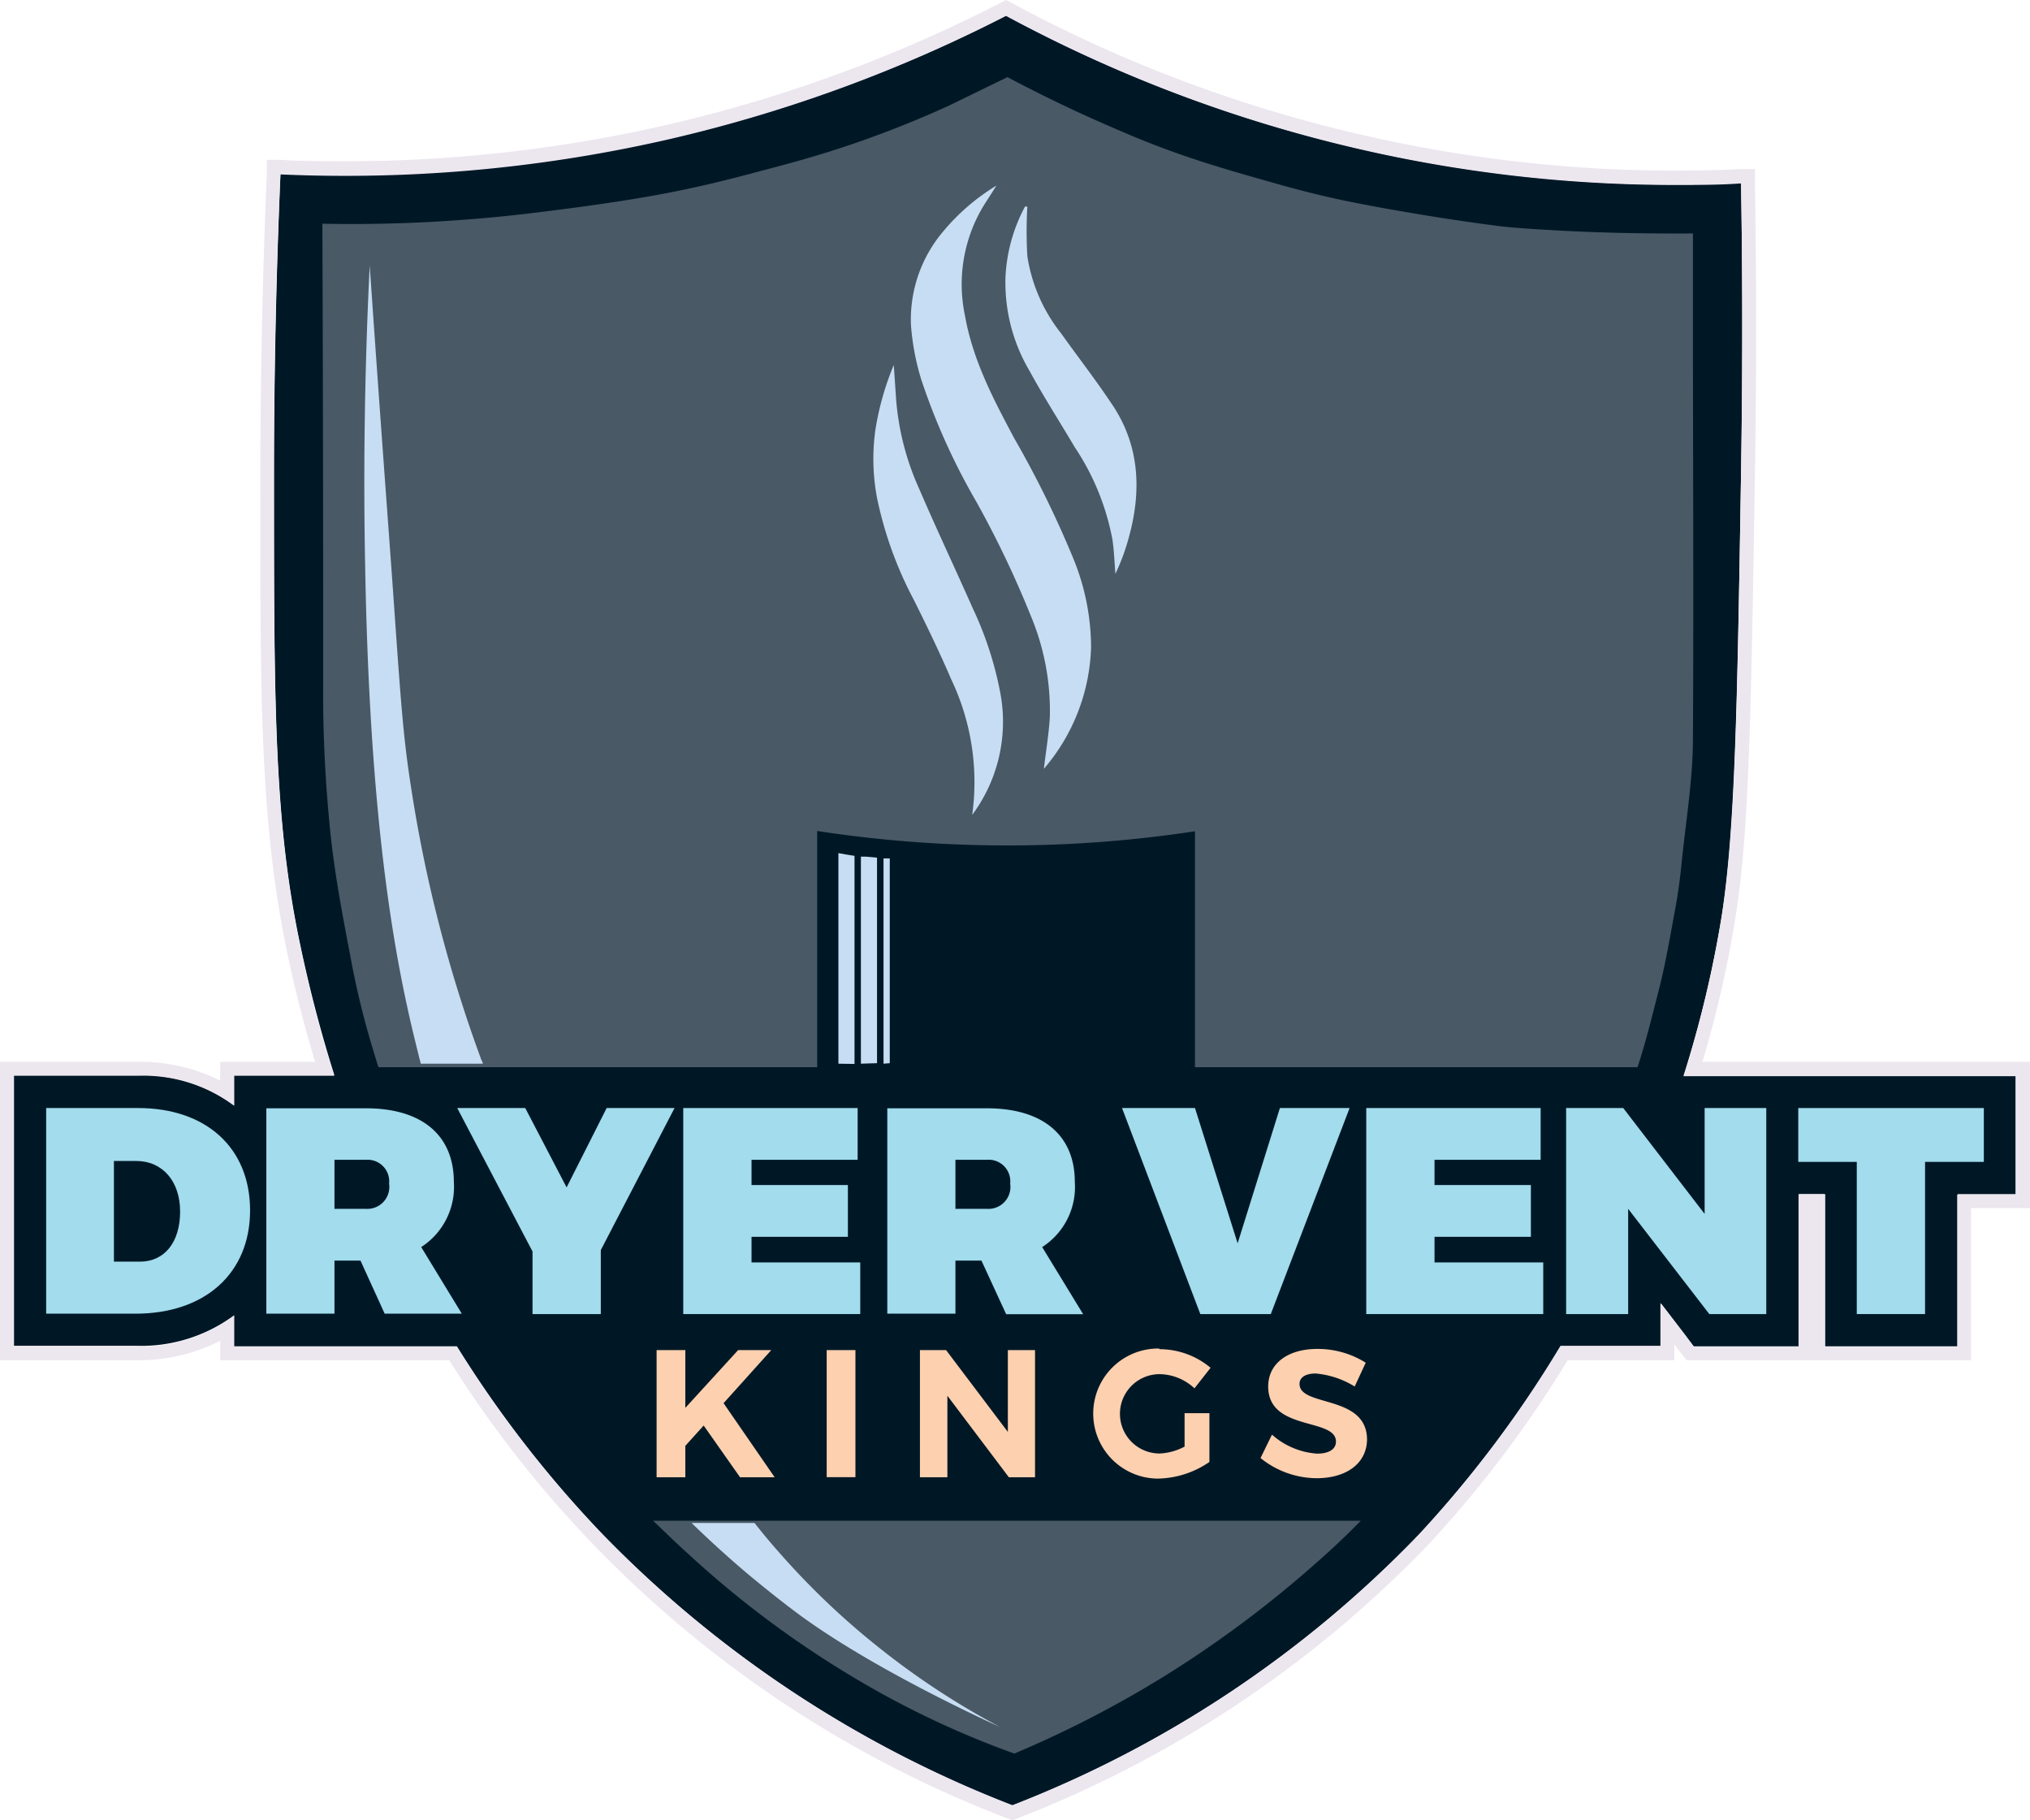
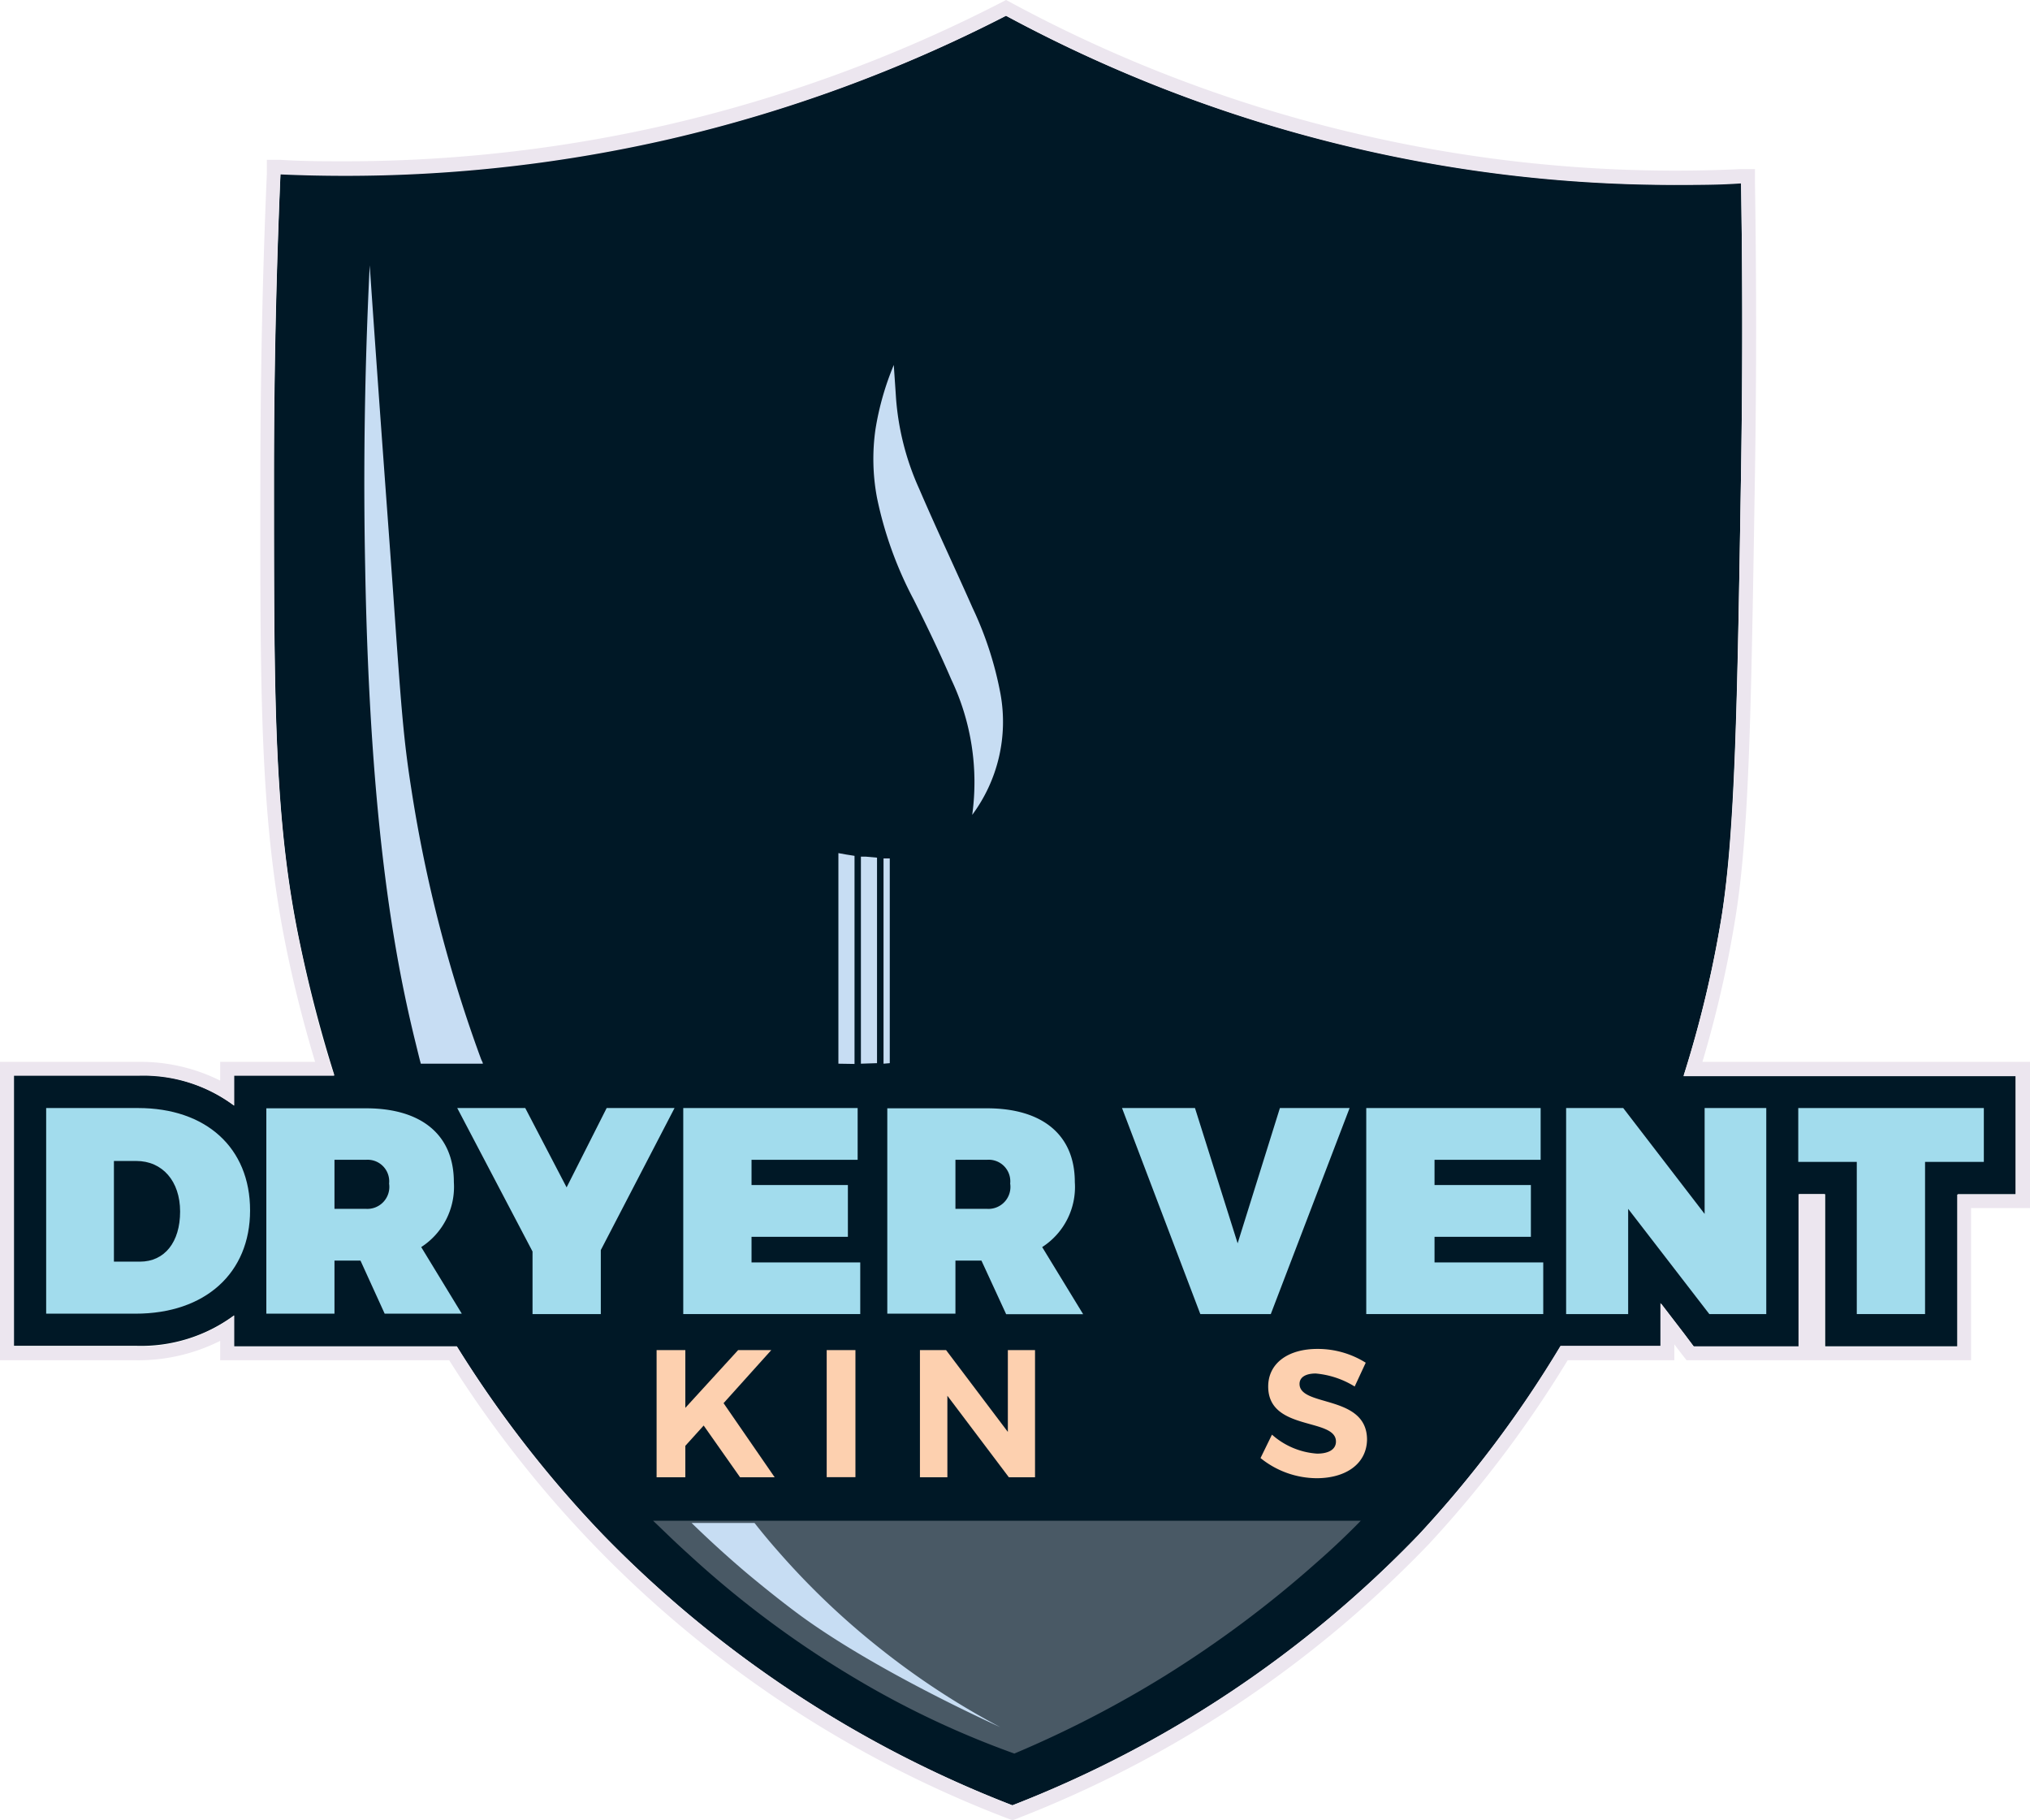
<svg xmlns="http://www.w3.org/2000/svg" viewBox="0 0 156.1 139.95">
  <defs>
    <style>.cls-1{fill:#001826;}.cls-2{fill:#ece6ef;}.cls-3{fill:#fdd0af;}.cls-4{fill:#495965;}.cls-5{fill:#a2dced;}.cls-6{fill:#c7ddf3;}</style>
  </defs>
  <g id="Layer_2" data-name="Layer 2">
    <g id="Page_7" data-name="Page 7">
      <path class="cls-1" d="M152.55,82.71H129.46a86.21,86.21,0,0,0,2.94-12.33c1-6.51,1.19-15.66,1.48-34,.15-9.34.09-17.07,0-22.31a108.21,108.21,0,0,1-29.75-2.73A108.19,108.19,0,0,1,77.36,1.21a111.27,111.27,0,0,1-25.79,9.42,111.48,111.48,0,0,1-30,2.73c-.24,5.6-.49,13.53-.5,23,0,17.68,0,26.71,2,36.2.77,3.68,1.68,7.06,2.64,10.1H18V85a11.71,11.71,0,0,0-7.38-2.33H1.07v20.8h9.35A12.06,12.06,0,0,0,18,101.13v2.38H35.13A87.76,87.76,0,0,0,46.37,118,88.32,88.32,0,0,0,77.85,138.8,87.14,87.14,0,0,0,109.09,118,87.45,87.45,0,0,0,120,103.51h7.73v-3.29l1.79,2.33.75,1h8.08V91.81h2v11.7h10.2V91.81H155v-9.1Z" />
      <path class="cls-2" d="M77.36,1.21a108.19,108.19,0,0,0,26.77,10.16,107.74,107.74,0,0,0,24.66,2.85c1.82,0,3.52,0,5.09-.12.09,5.24.15,13,0,22.31-.29,18.31-.44,27.46-1.48,34a86.21,86.21,0,0,1-2.94,12.33H155v9.1H150.5v11.7H140.3V91.81h-2v11.7h-8.08l-.75-1-1.79-2.33v3.29H120A87.45,87.45,0,0,1,109.09,118,87.14,87.14,0,0,1,77.85,138.8,88.32,88.32,0,0,1,46.37,118a87.76,87.76,0,0,1-11.24-14.47H18v-2.38a12.06,12.06,0,0,1-7.58,2.38H1.07V82.71h9.55A11.71,11.71,0,0,1,18,85V82.71h7.7c-1-3-1.87-6.42-2.64-10.1-2-9.49-2-18.52-2-36.2,0-9.52.26-17.45.5-23,1.56.07,3.23.11,5,.11a111.19,111.19,0,0,0,25-2.84A111.27,111.27,0,0,0,77.36,1.21m0-1.21-.5.26A110.31,110.31,0,0,1,51.33,9.59,110.62,110.62,0,0,1,26.59,12.4c-1.65,0-3.32,0-5-.11l-1.07,0,0,1.07c-.33,7.62-.49,15.4-.5,23.1C20,53.58,20,63,22,72.83c.61,3,1.36,5.91,2.23,8.81H16.93v1.44a13.71,13.71,0,0,0-6.31-1.44H0v22.94H10.42a14,14,0,0,0,6.51-1.49v1.49H34.54A87.59,87.59,0,0,0,77.46,139.8l.4.15.39-.15a88,88,0,0,0,31.62-21.08,88.31,88.31,0,0,0,10.68-14.14h8.2v-1.22l.62.81.32.41h21.88V92.88h4.53V81.64H130.91a87.42,87.42,0,0,0,2.54-11.09c1.06-6.59,1.21-15.79,1.5-34.12.12-7.45.12-15,0-22.35V13l-1.11,0c-1.67.08-3.36.12-5,.12a107.25,107.25,0,0,1-24.41-2.82A107.12,107.12,0,0,1,77.87.27L77.37,0Z" />
      <rect class="cls-3" x="63.57" y="103.8" width="2.21" height="9.77" />
      <polygon class="cls-3" points="52.7 103.8 52.7 108.24 56.76 103.8 59.31 103.8 55.64 107.88 59.57 113.58 56.91 113.58 54.11 109.6 52.7 111.16 52.7 113.58 50.49 113.58 50.49 103.8 52.7 103.8" />
      <polygon class="cls-3" points="79.59 103.8 79.59 113.58 77.58 113.58 72.85 107.31 72.85 113.58 70.74 113.58 70.74 103.8 72.75 103.8 77.5 110.09 77.5 103.8 79.59 103.8" />
-       <path class="cls-3" d="M89.17,103.73a6.13,6.13,0,0,1,3.92,1.43l-1.24,1.58a4,4,0,0,0-2.68-1.09,3.05,3.05,0,1,0,0,6.1,4.49,4.49,0,0,0,1.92-.53v-2.57H93v3.75a7.19,7.19,0,0,1-4,1.28,5,5,0,1,1,.13-10Z" />
      <path class="cls-3" d="M101.25,113.65a6.92,6.92,0,0,1-4.32-1.55l.88-1.8a5.81,5.81,0,0,0,3.47,1.46c.9,0,1.45-.33,1.45-.93,0-1.85-5.21-.77-5.21-4.23,0-1.78,1.52-2.89,3.78-2.89a6.94,6.94,0,0,1,3.72,1.06l-.85,1.83a6.81,6.81,0,0,0-3-1c-.74,0-1.24.27-1.24.8,0,1.8,5.21.79,5.19,4.31C105.07,112.61,103.41,113.65,101.25,113.65Z" />
      <path class="cls-4" d="M101.19,120.18a85.53,85.53,0,0,1-11.67,8.7A83.88,83.88,0,0,1,78,134.82a69.92,69.92,0,0,1-12-5.64A76.76,76.76,0,0,1,53,119.54c-1.17-1.05-2.12-2-2.78-2.62h54.42Q103,118.6,101.19,120.18Z" />
-       <path class="cls-4" d="M91.89,82.05V63.91A95.45,95.45,0,0,1,77.36,65a96.61,96.61,0,0,1-14.52-1.11V82.05H29.1c-.15-.47-.29-.93-.43-1.4a63.89,63.89,0,0,1-1.62-6.55c-.65-3.43-1.33-6.88-1.67-10.35a103.55,103.55,0,0,1-.53-11.16c0-7.67,0-19.8-.06-35.39,4.47.09,8.23-.1,11.08-.32,3.31-.25,5.91-.6,8-.87,2.49-.33,5-.7,7.44-1.17s4.6-1,6.87-1.61c2.09-.55,4.21-1.1,6.91-2a81.19,81.19,0,0,0,7.82-3.08l4.56-2.22c2.75,1.46,5.19,2.61,7.15,3.47,1.62.71,3.6,1.59,6.31,2.53,2.36.82,4.77,1.5,7.18,2.18,1.69.48,3.4.92,5.12,1.28,2,.42,3.91.75,5.87,1.08s4,.63,6,.89c.81.11,1.94.2,3.66.3,4.12.26,8.27.31,11.42.29v6.79c0,10.67.06,21.34,0,32,0,3.24-.56,6.47-.88,9.71-.12,1.18-.28,2.37-.5,3.53-.38,2.06-.73,4.13-1.25,6.16s-1,4-1.63,5.91Z" />
      <polygon class="cls-5" points="86.28 85.19 91.89 85.19 95.17 95.59 98.42 85.19 103.78 85.19 97.72 101.03 92.3 101.03 86.28 85.19" />
      <polygon class="cls-5" points="118.67 101.03 105.06 101.03 105.06 85.19 118.47 85.19 118.47 89.17 110.31 89.17 110.31 91.11 117.72 91.11 117.72 95.09 110.31 95.09 110.31 97.06 118.67 97.06 118.67 101.03" />
      <polygon class="cls-5" points="135.82 101.03 131.44 101.03 125.2 92.94 125.2 101.03 120.43 101.03 120.43 85.19 124.82 85.19 131.08 93.33 131.08 85.19 135.82 85.19 135.82 101.03" />
      <polygon class="cls-5" points="152.55 89.33 148.03 89.33 148.03 101.03 142.78 101.03 142.78 89.33 138.28 89.33 138.28 85.19 152.55 85.19 152.55 89.33" />
      <polygon class="cls-5" points="46.2 96.11 46.2 101.03 40.95 101.03 40.95 96.22 35.16 85.19 40.39 85.19 43.57 91.29 46.65 85.19 51.87 85.19 46.2 96.11" />
      <polygon class="cls-5" points="65.95 85.19 65.95 89.17 57.79 89.17 57.79 91.11 65.2 91.11 65.2 95.09 57.79 95.09 57.79 97.06 66.15 97.06 66.15 101.03 52.54 101.03 52.54 85.19 65.95 85.19" />
      <path class="cls-5" d="M32.39,95.88a5.51,5.51,0,0,0,2.51-5c0-3.61-2.47-5.67-6.76-5.67H20.48V101h5.24V96.92h2L29.58,101h5.93Zm-4.25-2.94H25.72V89.17h2.42A1.66,1.66,0,0,1,29.92,91,1.69,1.69,0,0,1,28.14,92.94Z" />
      <path class="cls-5" d="M80.14,95.88a5.49,5.49,0,0,0,2.51-5c0-3.61-2.47-5.67-6.76-5.67H68.23V101h5.24V96.92h2l1.9,4.12h5.92Zm-4.25-2.94H73.47V89.17h2.42A1.66,1.66,0,0,1,77.68,91,1.69,1.69,0,0,1,75.89,92.94Z" />
      <path class="cls-5" d="M10.62,85.19H3.55V101h6.87c5.36,0,8.81-3.12,8.81-7.94S15.84,85.19,10.62,85.19ZM10.76,97h-2V89.26h1.72c2,0,3.37,1.54,3.37,3.89S12.66,97,10.76,97Z" />
      <path class="cls-6" d="M64.47,81.78V65.59c.35.07.77.14,1.24.21l0,16Z" />
      <path class="cls-6" d="M66.2,81.78V65.86l.36,0,.88.08,0,15.8Z" />
      <path class="cls-6" d="M67.94,81.78V66l.48,0q0,7.88,0,15.74Z" />
-       <path class="cls-6" d="M78,33.71c-1.6-3-3.19-6-3.8-9.46a11.65,11.65,0,0,1,1.54-8.6c.3-.46.59-.92.88-1.38a16.35,16.35,0,0,0-4.08,3.51A10.47,10.47,0,0,0,70.05,25a19,19,0,0,0,.8,4.21,50.27,50.27,0,0,0,4.23,9.37,77.56,77.56,0,0,1,4.19,8.78,18.92,18.92,0,0,1,1.46,7.75c-.08,1.35-.31,2.7-.46,4a15,15,0,0,0,3.63-9.35,18.11,18.11,0,0,0-1.32-6.71A78.71,78.71,0,0,0,78,33.71Z" />
-       <path class="cls-6" d="M81.58,25.61A12.59,12.59,0,0,1,79,19.7a32.42,32.42,0,0,1,0-3.82l-.18,0a12.75,12.75,0,0,0-1.5,5.36,13.35,13.35,0,0,0,1.85,7.28c1.09,2,2.31,3.89,3.46,5.84a19.07,19.07,0,0,1,2.92,7.17c.12.85.15,1.72.22,2.59a16.37,16.37,0,0,0,1-2.68c1-3.53.91-7-1.13-10.16C84.34,29.31,82.92,27.49,81.58,25.61Z" />
      <path class="cls-6" d="M74.79,46.74c-1.35-3.05-2.78-6.07-4.1-9.14a20.61,20.61,0,0,1-1.79-7c-.05-.8-.11-1.59-.17-2.54a21.71,21.71,0,0,0-1.41,4.95,16.06,16.06,0,0,0,.12,5.27,29.39,29.39,0,0,0,2.82,7.82c1,2,2,4.07,2.89,6.14a18.38,18.38,0,0,1,1.61,10.41,12,12,0,0,0,2.18-9.27A27,27,0,0,0,74.79,46.74Z" />
      <path class="cls-6" d="M32,80.35c.15.61.27,1.11.36,1.43h4.77c0-.09-.08-.21-.14-.36a107.7,107.7,0,0,1-5.35-20.69c-.63-4-.79-6.36-1.42-15.33-.35-4.93-1-13.47-1.79-25-.46,9.31-.47,17.2-.35,23.18C28.44,63.94,30.48,74.22,32,80.35Z" />
      <path class="cls-6" d="M59.8,119.23c-.75-.85-1.35-1.59-1.78-2.14H53.18q1.91,1.86,4,3.65s2.17,1.85,4.4,3.49c5.76,4.2,14.46,8.16,15.34,8.56a59.67,59.67,0,0,1-9.27-6.07A59,59,0,0,1,59.8,119.23Z" />
    </g>
  </g>
</svg>